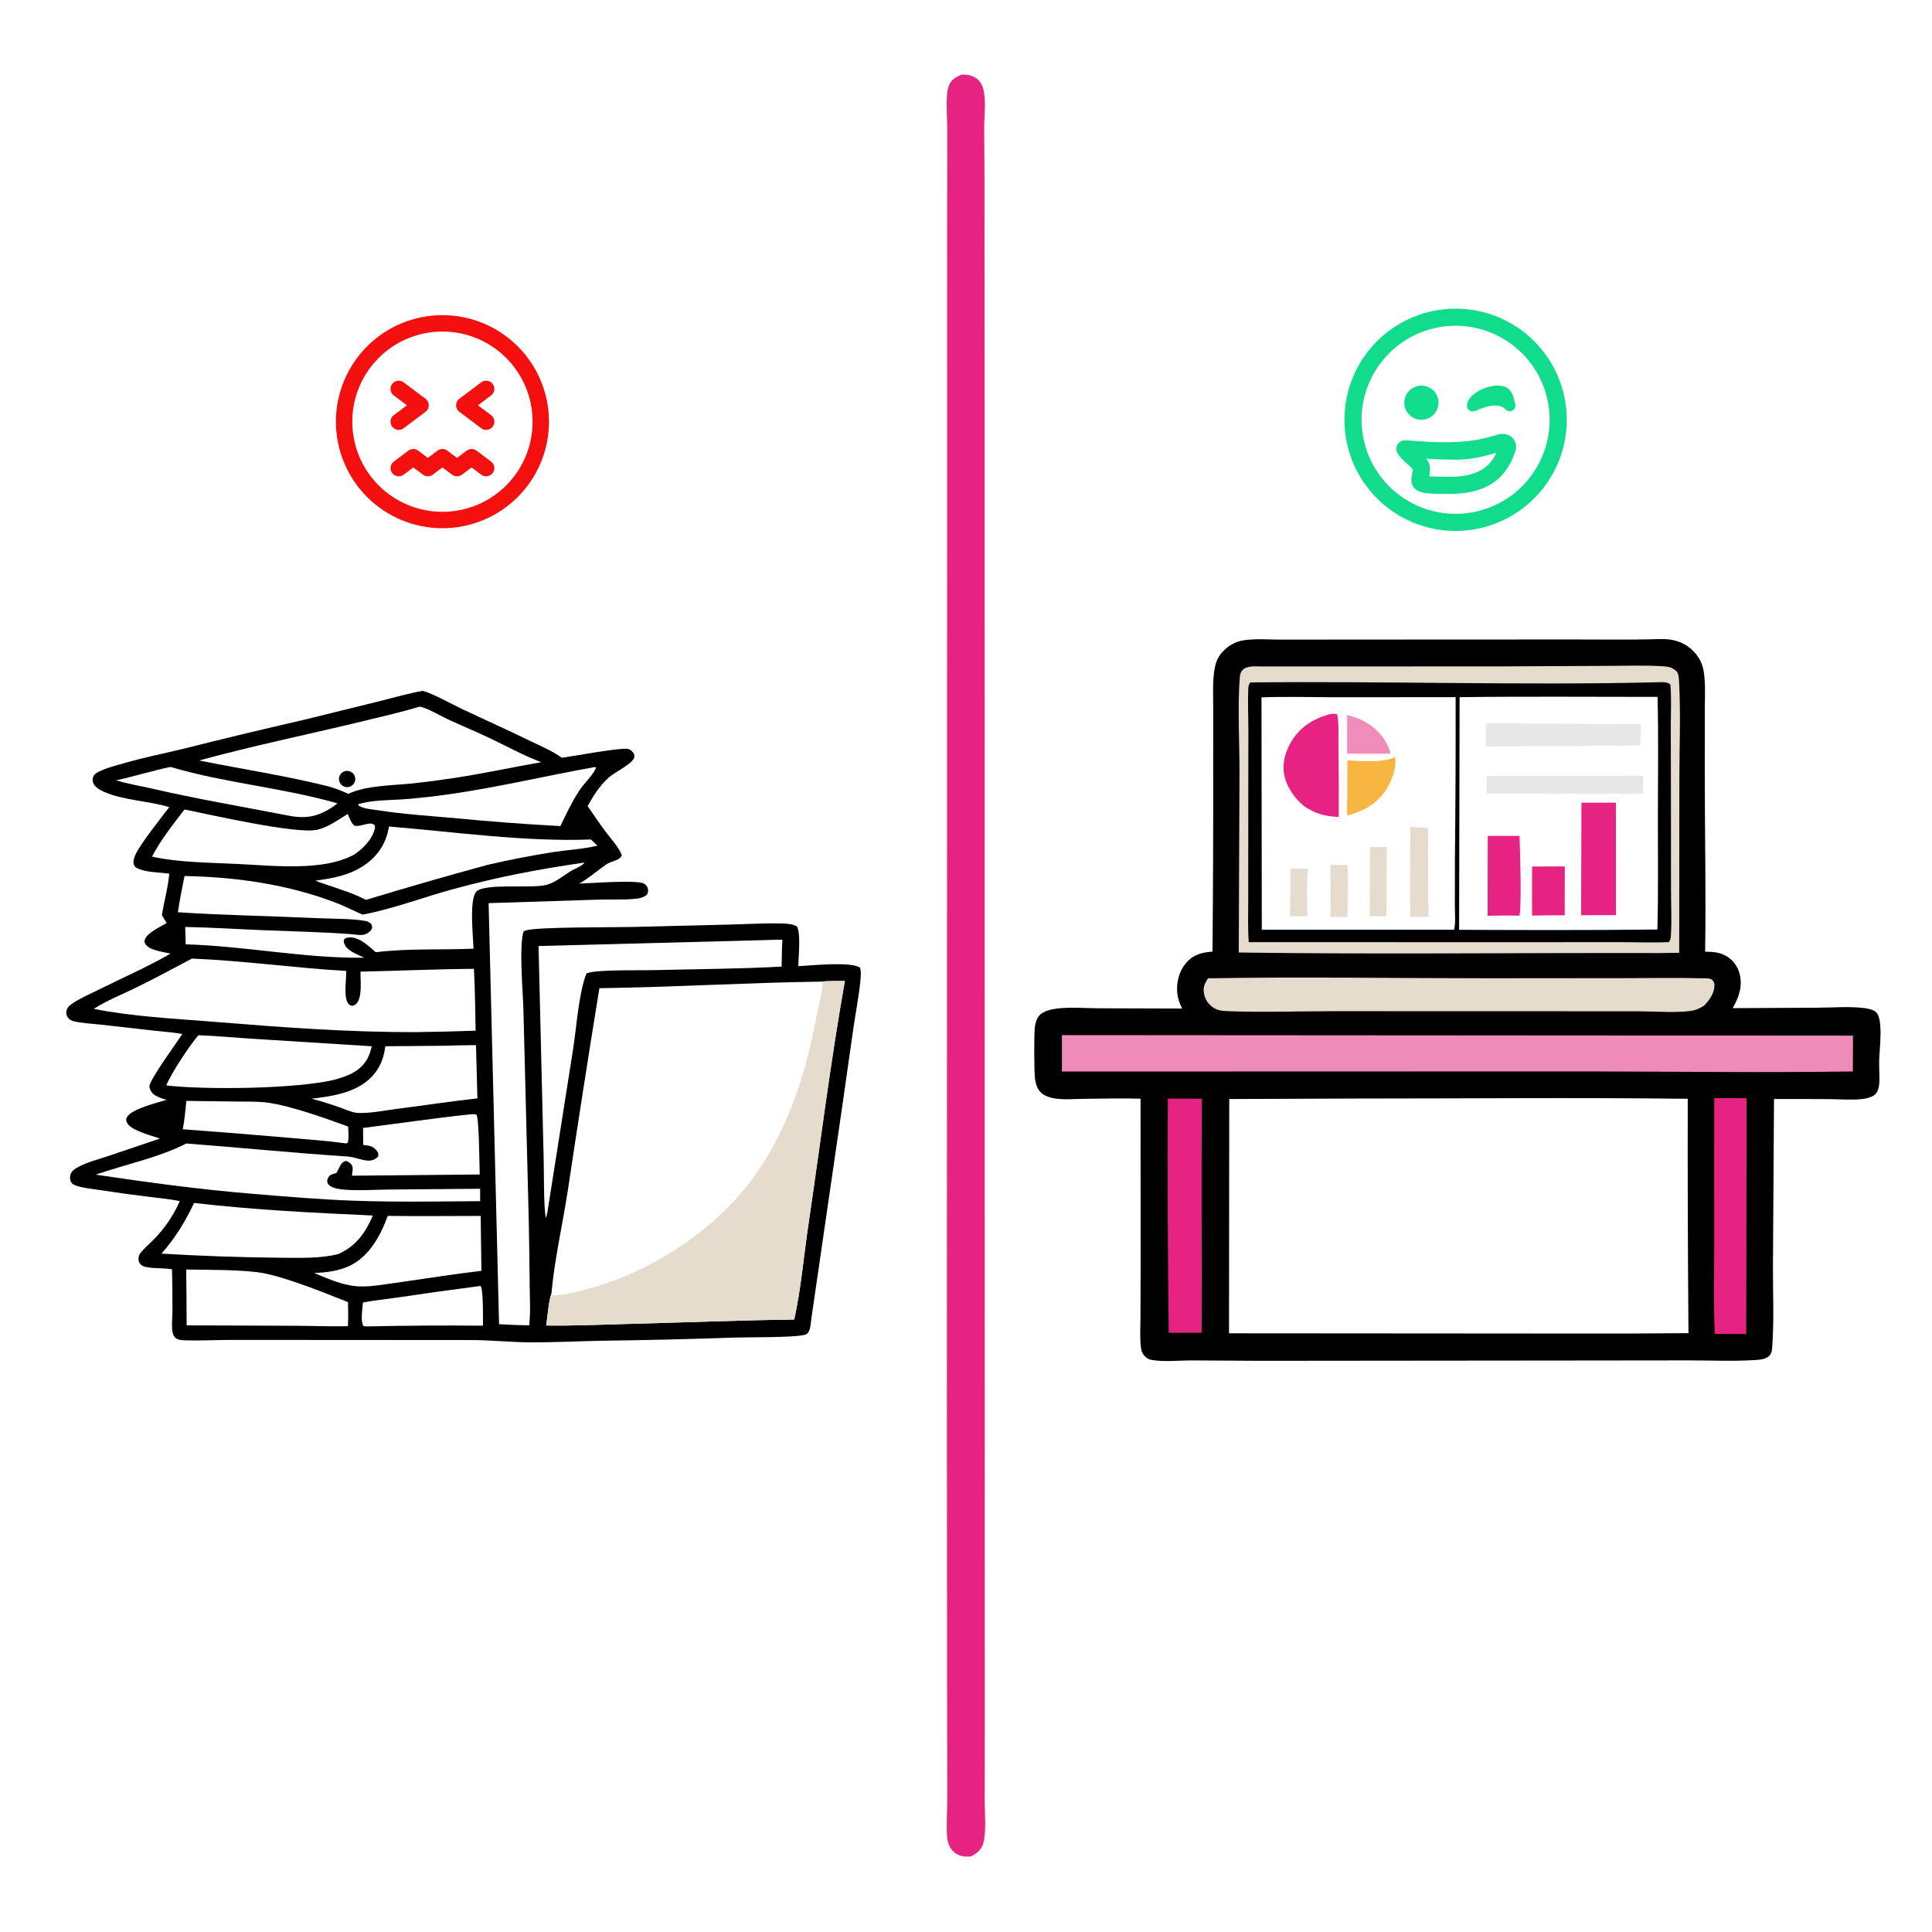
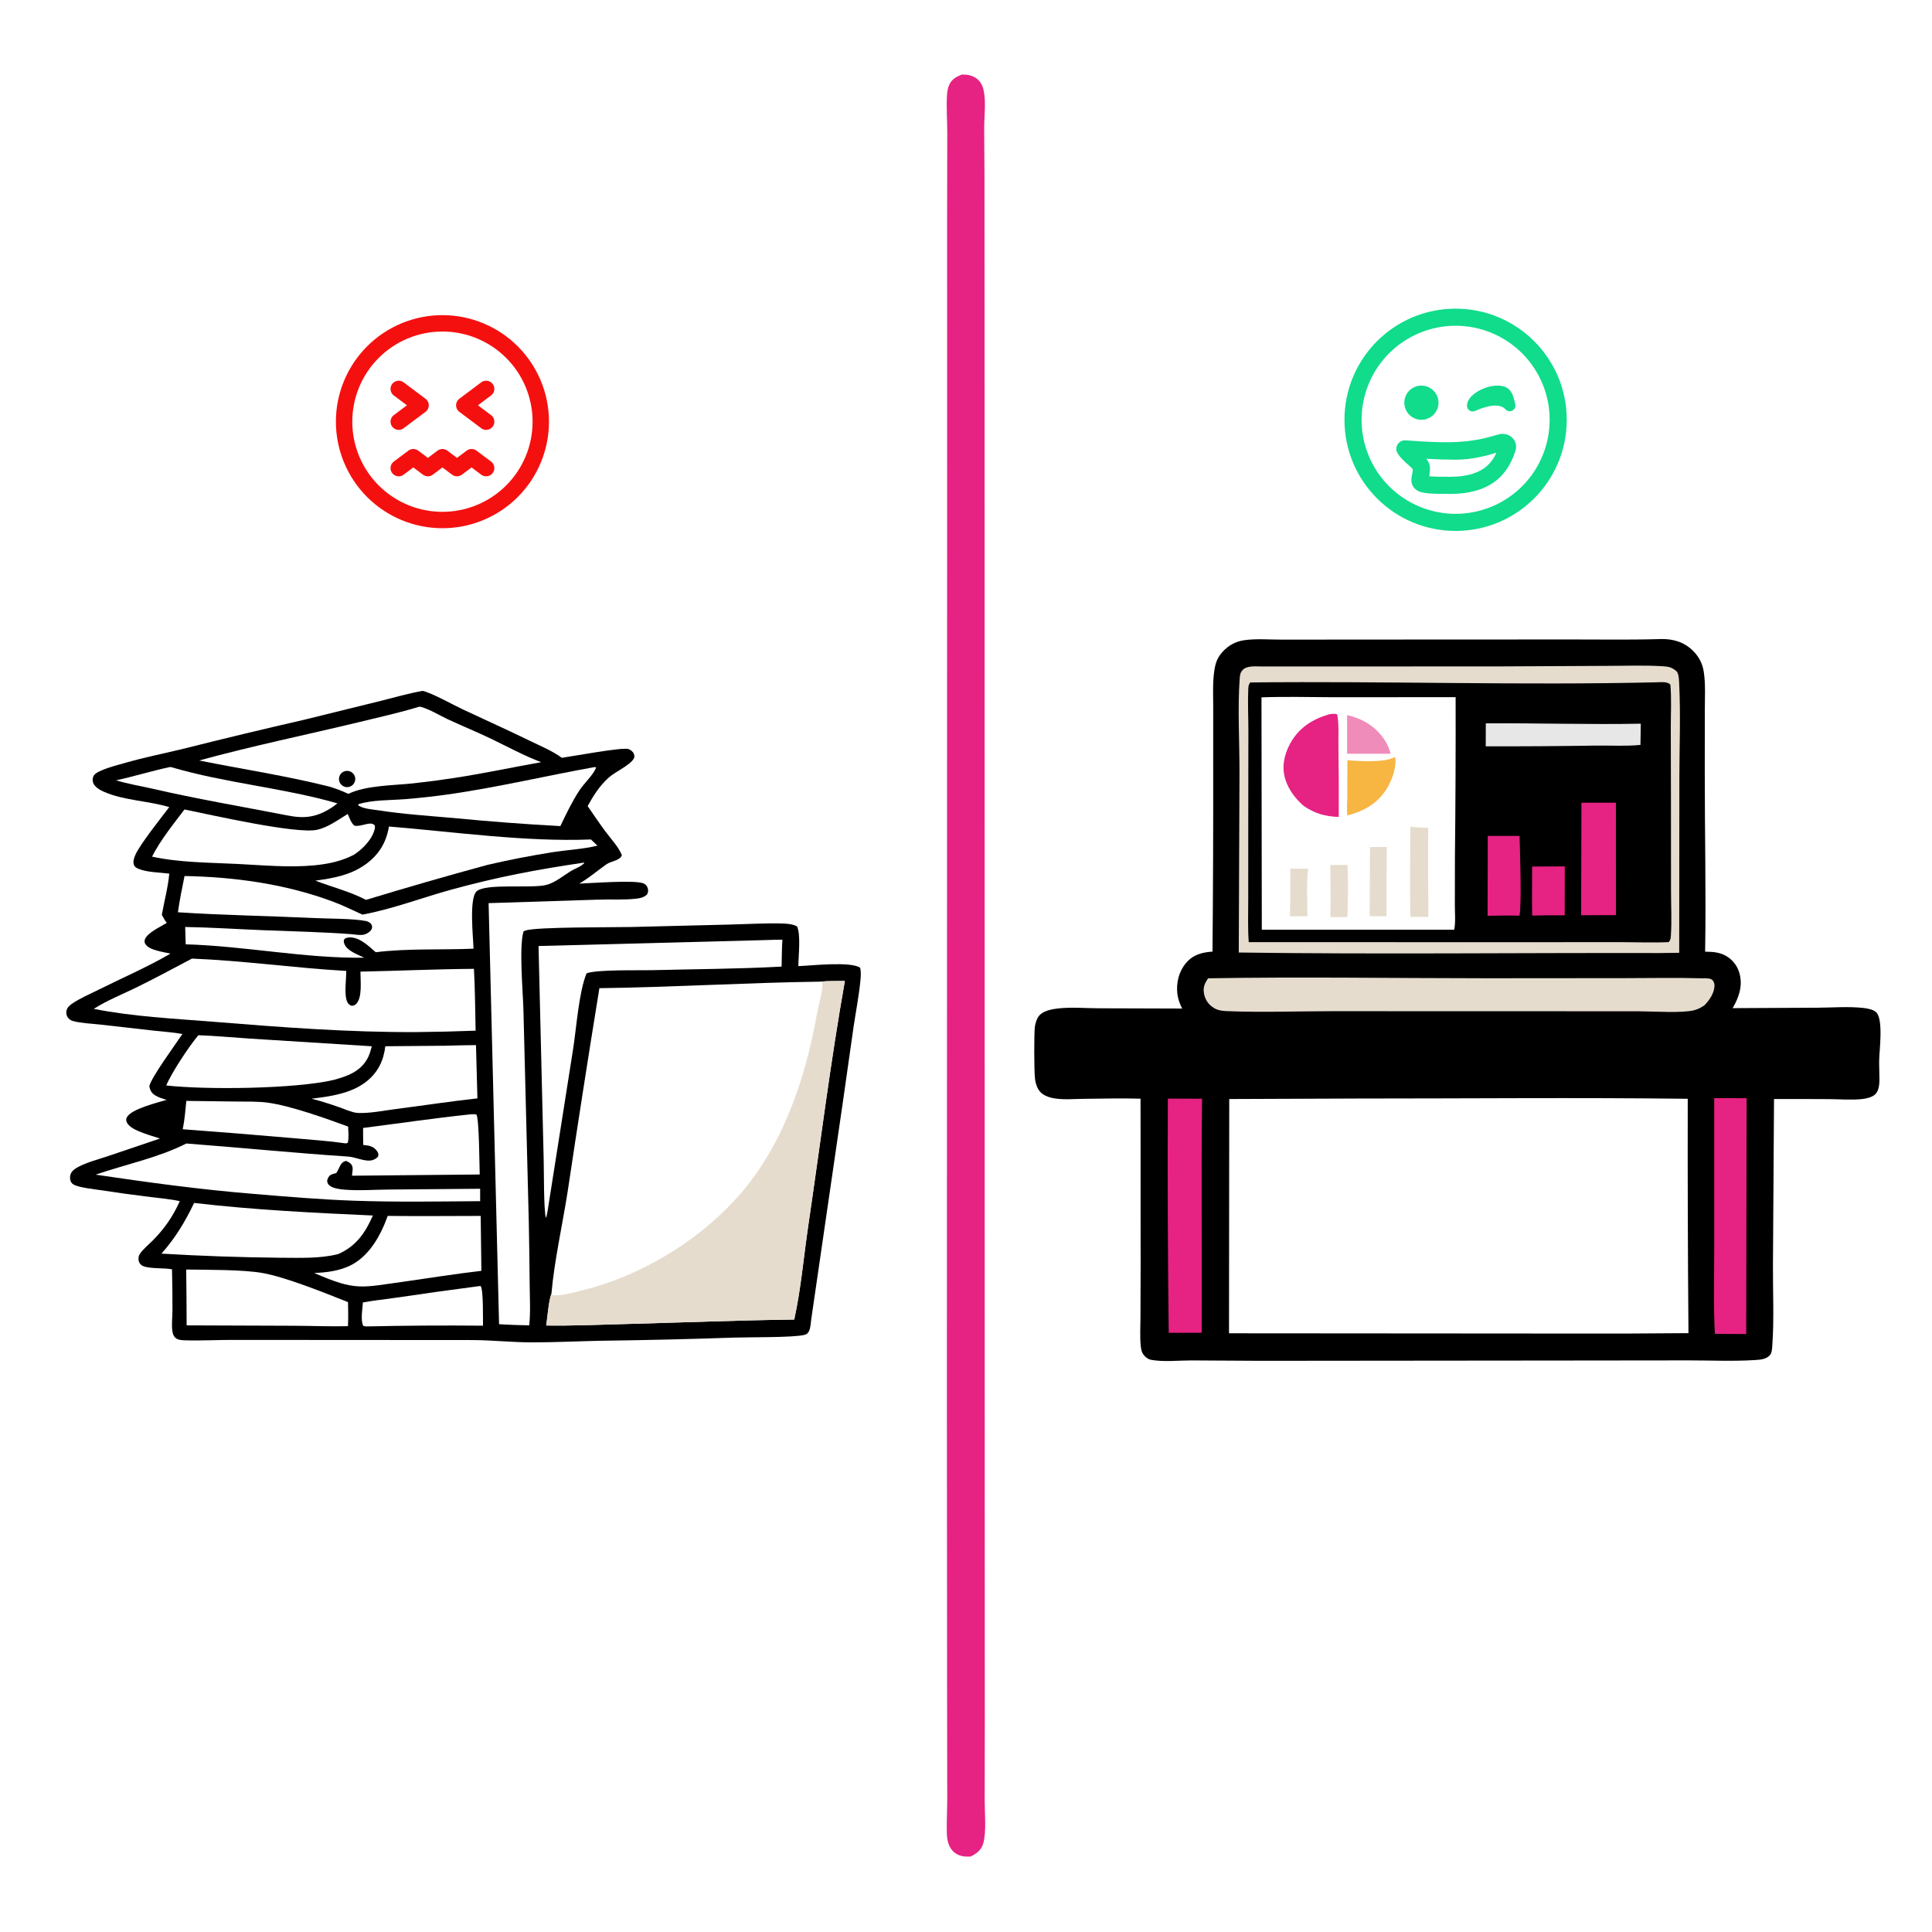
<svg xmlns="http://www.w3.org/2000/svg" width="1024" height="1024" viewBox="0 0 1024 1024" fill="none">
  <rect x="0" y="0" width="1024" height="1024" fill="#333333" stroke="none" />
  <g clip-path="url(#clip0_4288_18)">
    <path d="M0 0H1024V1024H0V0Z" fill="white" />
    <path d="M879.647 338.731C879.85 338.723 880.054 338.712 880.258 338.707C886.739 338.563 892.579 340.234 897.3 344.903C900.438 348.006 902.35 351.668 903.023 356.007C904.045 362.597 903.59 369.6 903.588 376.263L903.562 408.925C903.545 440.735 904.273 472.601 903.753 504.4C907.706 504.495 911.187 504.614 914.745 506.605C918.507 508.709 921.103 512.255 922.105 516.434C923.656 522.898 921.569 528.819 918.33 534.337L963.177 534.109C971.034 534.072 979.589 533.375 987.379 534.208C989.45 534.43 992.958 534.994 994.48 536.572C998.264 540.495 996.13 556.282 996.005 561.74C995.926 565.181 996.162 568.613 996.146 572.052C996.133 574.66 995.874 578.219 993.822 580.088C992.118 581.641 989.128 582.284 986.91 582.524C981.35 583.125 975.245 582.603 969.635 582.556C959.845 582.491 950.056 582.476 940.267 582.511L939.7 671.088C939.629 684.932 940.349 699.209 939.367 712.992C939.238 714.807 939.231 717.153 937.873 718.494C935.805 720.536 932.815 720.684 930.074 720.859C918.64 721.588 906.851 721.031 895.378 721.033L832.965 721.102L668.252 721.26L631.279 721.05C624.571 721.059 616.591 721.939 610.05 720.732C608.748 720.492 607.59 719.645 606.69 718.704C605.23 717.178 604.851 715.616 604.64 713.575C604.125 708.587 604.451 703.331 604.47 698.318L604.556 671.609L604.516 582.327C594.493 582.035 584.42 582.302 574.394 582.402C569.493 582.451 564.066 582.951 559.222 582.226C556.901 581.878 554.536 581.193 552.597 579.83C550.064 578.05 549.029 574.936 548.604 571.997C548.056 568.216 548.026 547.146 548.534 543.979C548.86 541.95 549.595 539.584 551.027 538.044C553.158 535.753 557.432 534.897 560.402 534.541C567.536 533.687 575.321 534.388 582.539 534.415L626.577 534.552C625.246 531.954 624.308 529.367 623.995 526.445C623.389 520.782 624.883 514.808 628.61 510.424C632.444 505.915 637.03 504.78 642.646 504.364C642.96 470.717 643.083 437.069 643.017 403.42L643.032 374.975C643.034 368.738 642.683 362.239 643.523 356.059C644.114 351.713 645.097 348.526 648.193 345.257C651.242 342.037 654.964 339.969 659.358 339.336C665.802 338.406 673.001 339.03 679.534 339.022L719.442 338.983L829.055 338.933C845.91 338.885 862.799 339.22 879.647 338.731Z" fill="black" />
    <path d="M668.746 353.245L793.341 353.214L851.429 352.93C861.414 352.924 871.647 352.492 881.592 353.156C884.054 353.32 885.549 353.507 887.622 355.001C887.929 355.223 888.579 355.714 888.794 356.004C889.955 357.578 889.948 361.349 890.04 363.317C890.789 379.4 890.132 395.813 890.101 411.929L890.018 505L879.736 505.136C805.364 504.961 730.93 505.881 656.568 504.857L656.954 409.246C656.971 393.713 655.927 374.872 657.058 359.731C657.197 357.866 657.332 356.456 658.702 355.04C661.002 352.663 665.73 353.252 668.746 353.245Z" fill="#E5DCCD" />
    <path d="M662.668 361.711C734.57 360.926 806.568 363.337 878.446 361.623C880.684 361.57 883.619 361.2 885.324 362.823C885.984 370.29 885.551 378.057 885.55 385.559L885.638 423.938L885.674 471.946C885.669 479.851 886.113 488.011 885.601 495.879C885.497 497.469 885.415 498.051 884.491 499.335C876.26 499.731 867.849 499.372 859.602 499.359L811.683 499.378L661.866 499.363C661.294 491.724 661.6 483.852 661.591 476.19L661.607 435.449L661.667 387.035C661.674 379.882 661.284 372.611 661.6 365.474C661.673 363.817 661.68 363.018 662.668 361.711Z" fill="black" />
-     <path d="M773.611 369.51C808.559 369.053 843.582 369.387 878.536 369.367C879.07 390.363 878.74 411.47 878.716 432.475C878.692 452.511 878.991 472.625 878.446 492.652C843.449 493.075 808.36 492.968 773.359 492.822L773.611 369.51Z" fill="white" />
    <path d="M838.195 425.453L856.478 425.435L856.502 485.037L838.02 485.096L838.195 425.453Z" fill="#E62283" />
    <path d="M787.507 383.4C814.895 383.193 842.256 384.106 869.652 383.567L869.475 394.828C861.751 395.587 853.404 395.06 845.612 395.177C826.232 395.485 806.851 395.613 787.469 395.561L787.507 383.4Z" fill="#E7E7E7" />
-     <path d="M787.906 411.364L870.955 411.295L870.845 420.619C843.213 420.943 815.554 420.519 787.915 420.512L787.906 411.364Z" fill="#E7E7E7" />
    <path d="M788.551 443.038L805.384 443.051C805.648 450.027 806.583 479.966 805.347 485.326C799.716 485.174 794.084 485.294 788.453 485.371L788.551 443.038Z" fill="#E62283" />
    <path d="M819.833 459.25L829.38 459.212L829.336 485.127L822.327 485.122C818.913 485.128 815.494 485.224 812.08 485.282C811.913 476.623 812.059 467.936 812.062 459.274L819.833 459.25Z" fill="#E62283" />
    <path d="M668.609 369.609C681.345 369.13 694.239 369.524 706.989 369.553L771.51 369.504C771.576 397.897 771.454 426.29 771.143 454.682L771.102 479.861C771.093 483.95 771.58 488.82 770.743 492.786L668.781 492.764L668.609 369.609Z" fill="white" />
    <path d="M704.488 378.578C705.94 378.401 707.355 378.051 708.745 378.644C709.753 383.914 709.308 390.086 709.388 395.503C709.576 408.004 709.635 420.506 709.566 433.008C702.457 432.748 696.951 431.253 691.031 427.176C686.729 423.493 683.104 418.76 681.333 413.334C679.205 406.816 680.544 400.139 683.743 394.234C688.31 385.805 695.497 381.219 704.488 378.578Z" fill="#E62283" />
    <path d="M739.435 401.215C740.368 406.129 737.891 413.116 735.46 417.285C730.563 425.685 723.32 429.737 714.162 432.221C713.718 429.148 714.08 425.595 714.098 422.474L714.14 402.994C720.789 403.39 733.676 404.394 739.435 401.215Z" fill="#F7B542" />
    <path d="M747.488 438.153C750.614 438.557 753.861 438.599 757.011 438.786C756.741 454.505 757.038 470.272 757.084 485.996L747.507 485.958C747.205 470.041 747.44 454.075 747.488 438.153Z" fill="#E5DCCD" />
    <path d="M726.12 448.974L735.059 448.896C734.863 461.142 734.913 473.4 734.872 485.648L725.973 485.595L726.12 448.974Z" fill="#E5DCCD" />
    <path d="M705.078 458.464L714.188 458.461C714.73 467.625 714.349 476.919 714.177 486.095L705.097 486.074C705.397 476.894 705.143 467.651 705.078 458.464Z" fill="#E5DCCD" />
    <path d="M683.917 460.382L693.342 460.473C692.334 468.581 692.965 477.412 692.983 485.582L683.621 485.676C684.05 477.299 683.803 468.779 683.917 460.382Z" fill="#E5DCCD" />
    <path d="M718.845 582.247C777.388 582.253 836.008 581.669 894.541 582.38C894.451 623.787 894.58 665.192 894.926 706.595C873.2 706.814 851.474 706.884 829.747 706.805L651.398 706.675L651.526 582.509L718.845 582.247Z" fill="white" />
-     <path d="M562.844 548.631L982.122 548.908L982.058 567.893C934.381 568.6 886.543 567.941 838.854 567.857L562.828 567.936L562.844 548.631Z" fill="#EF8BB8" />
    <path d="M640.323 518.52C689.565 517.665 738.972 518.483 788.227 518.496L860.754 518.437C874.743 518.417 888.803 518.139 902.784 518.528C904.168 518.566 906.623 518.385 907.612 519.454C908.453 520.363 908.736 521.247 908.711 522.482C908.633 526.342 905.961 530.253 903.338 532.867C901.781 533.968 899.801 534.96 897.95 535.442C891.65 537.083 876.042 536.025 868.997 536.013L814.716 535.979L706.123 535.955C687.622 535.969 668.828 536.66 650.36 535.923C647.774 535.82 645.612 535.579 643.366 534.224C640.648 532.584 638.854 530.012 638.203 526.911C637.477 523.457 638.411 521.35 640.323 518.52Z" fill="#E5DCCD" />
    <path d="M618.988 582.276L637.102 582.349C636.613 623.678 637.13 665.041 636.909 706.377L619.451 706.433C618.941 665.048 618.786 623.663 618.988 582.276Z" fill="#E62283" />
    <path d="M908.561 582.045C914.288 581.998 920.02 582.06 925.747 582.078L925.53 707.072L908.931 706.978C908.078 691.85 908.585 676.434 908.566 661.271L908.561 582.045Z" fill="#E62283" />
    <path d="M224.046 366.173C229.254 367.442 239.776 373.398 245.173 375.935C257.123 381.55 269.156 386.961 281.033 392.736C286.613 395.449 292.768 397.986 297.792 401.651C303.175 400.933 329.824 395.906 333.114 397.013C334.327 397.422 335.563 398.462 336.012 399.68C336.257 400.346 336.346 401.258 336.009 401.905C334.094 405.574 325.962 409.08 322.442 412.304C317.766 416.585 314.471 421.72 311.468 427.252C314.543 431.705 317.578 436.217 320.79 440.573C323.787 444.638 327.691 448.571 329.607 453.27C328.554 456.205 323.888 456.386 321.519 458.039C316.556 461.501 312.326 465.288 307.007 468.327C313.25 468.142 336.952 466.263 341.186 468.269C342.367 468.829 342.953 469.609 343.335 470.851C343.692 472.013 343.488 473.085 342.934 474.133C341.222 475.625 339.583 476.038 337.344 476.301C330.638 477.09 323.369 476.573 316.58 476.839L258.969 478.684L264.515 701.866C269.843 702.184 275.174 702.385 280.51 702.469C281.235 695.458 280.818 688.261 280.743 681.222C280.647 670.159 280.494 659.096 280.285 648.035L277.432 535.425C277.2 525.789 275.012 501.983 277.455 493.735C277.944 493.434 277.972 493.387 278.606 493.17C284.287 491.224 325.392 491.553 334.939 491.32L387.298 490.022C396.151 489.808 405.134 489.261 413.983 489.455C416.787 489.516 419.956 489.667 422.459 491.022C424.525 495.411 423.178 506.697 423.138 512.07C429.888 511.807 451.099 509.423 455.904 512.945C456.447 515.254 456.237 517.822 455.997 520.168C455.167 528.305 453.568 536.464 452.365 544.56L446.862 583.236L429.996 699.113C429.738 700.985 429.63 703.857 428.782 705.51C428.153 706.736 427.561 707.23 426.246 707.546C420.307 708.974 397.144 708.702 389.306 708.946C365.575 709.772 341.837 710.334 318.092 710.632C306.045 710.892 293.97 711.487 281.923 711.481C271.439 711.477 260.993 710.306 250.498 710.261L125.488 710.181C116.301 710.089 106.985 710.683 97.836 710.387C96.249 710.335 94.474 710.221 93.156 709.215C92.042 708.365 91.576 706.948 91.378 705.617C90.86 702.132 91.388 698.202 91.403 694.654C91.432 687.349 91.351 680.046 91.16 672.743C86.766 672.028 82.282 672.421 77.931 671.633C76.206 671.321 74.795 670.856 73.882 669.265C73.192 668.064 73.285 665.912 73.993 664.798C75.681 662.144 78.86 659.617 81.086 657.364C87.221 651.158 91.727 644.613 95.289 636.648C90.294 635.523 84.941 635.115 79.854 634.463C70.869 633.367 61.903 632.132 52.956 630.758C48.832 630.119 44.173 629.737 40.224 628.382C38.905 627.929 37.932 627.306 37.421 625.937C36.954 624.686 37.024 623.137 37.588 621.927C38.349 620.291 40.149 619.194 41.693 618.386C46.422 615.91 52.392 614.41 57.462 612.691L84.785 603.444C81.098 602.245 77.268 601.144 73.694 599.647C71.448 598.706 67.605 596.857 66.981 594.194C66.79 593.382 66.926 592.797 67.306 592.091C69.621 587.793 83.611 584.339 88.324 582.942C86.332 582.381 84.153 581.71 82.379 580.636C80.374 579.423 79.603 578.012 79.133 575.78C80.065 571.073 93.291 553.212 96.661 548.053C91.778 547.131 86.663 546.842 81.717 546.285L53.069 543.036C48.462 542.518 43.086 542.371 38.622 541.154C37.554 540.863 36.546 540.157 35.913 539.247C35.165 538.169 34.954 536.83 35.273 535.564C35.707 533.841 37.023 532.763 38.421 531.82C42.587 529.009 47.558 526.915 52.057 524.666C64.822 518.283 78.048 512.624 90.376 505.426C86.899 504.647 79.54 503.679 77.364 500.8C76.657 499.866 76.376 499.094 76.79 497.945C78.104 494.301 85.127 491.219 88.407 489.146C87.359 487.813 86.59 486.399 85.783 484.91C87.033 477.609 89.056 470.437 89.719 463.049C84.779 462.372 78.27 462.42 73.663 460.593C72.405 460.094 71.307 459.54 70.898 458.139C70.394 456.411 71.215 454.176 71.958 452.638C74.766 446.825 85.334 433.53 89.712 427.79C78.629 424.419 65.721 424.313 55.154 419.691C52.959 418.732 49.963 417.078 49.273 414.569C48.944 413.375 49.083 412.019 49.767 410.973C51.643 408.101 62.558 405.442 66.013 404.438C76.033 401.525 86.37 399.488 96.512 397.033C117.981 391.627 139.506 386.454 161.086 381.514L201.67 371.51C209.067 369.668 216.543 367.485 224.046 366.173Z" fill="black" />
    <path d="M434.628 520.291C438.995 519.882 443.409 519.965 447.792 519.94C440.145 563.092 434.737 606.672 428.34 650.025C425.935 666.325 424.506 683.338 420.955 699.387C391.326 699.764 361.667 700.965 332.043 701.74C317.868 702.111 303.693 702.757 289.508 702.544C290.172 698.245 290.79 689.338 292.274 685.662C293.729 668.655 298.163 648.856 300.86 631.625C306.238 595.632 311.848 559.676 317.688 523.756C356.677 523.249 395.636 520.829 434.628 520.291Z" fill="white" />
-     <path d="M434.628 520.291C438.995 519.882 443.409 519.965 447.792 519.94C440.145 563.092 434.737 606.672 428.34 650.025C425.935 666.325 424.506 683.338 420.955 699.387C391.326 699.764 361.667 700.965 332.043 701.74C317.868 702.111 303.693 702.757 289.508 702.544C290.172 698.245 290.79 689.338 292.274 685.662L292.702 686.351C293.4 686.504 293.424 686.538 294.263 686.548C298.758 686.601 304.633 684.891 309.005 683.808C338.653 676.466 367.698 659.224 388.639 636.973C413.993 610.033 426.521 573.486 432.952 537.669C433.787 533.019 436.087 525.328 435.946 520.944L434.628 520.291Z" fill="#E5DCCD" />
+     <path d="M434.628 520.291C438.995 519.882 443.409 519.965 447.792 519.94C440.145 563.092 434.737 606.672 428.34 650.025C425.935 666.325 424.506 683.338 420.955 699.387C391.326 699.764 361.667 700.965 332.043 701.74C317.868 702.111 303.693 702.757 289.508 702.544C290.172 698.245 290.79 689.338 292.274 685.662L292.702 686.351C293.4 686.504 293.424 686.538 294.263 686.548C298.758 686.601 304.633 684.891 309.005 683.808C338.653 676.466 367.698 659.224 388.639 636.973C413.993 610.033 426.521 573.486 432.952 537.669C433.787 533.019 436.087 525.328 435.946 520.944L434.628 520.291" fill="#E5DCCD" />
    <path d="M101.757 508.066C129.041 509.169 156.228 513.061 183.515 514.61C183.588 518.938 182.23 527.241 184.089 531.109C184.664 532.306 185.295 532.651 186.469 533.139C187.448 532.911 187.816 532.943 188.599 532.25C192.237 529.027 190.983 519.49 191.061 514.98C211.099 514.576 231.161 513.651 251.195 513.502C251.801 524.399 251.838 535.363 252.091 546.276C241.645 546.681 231.196 546.931 220.744 547.028C184.741 547.203 148.963 544.452 113.102 541.556C92.029 539.855 70.438 538.842 49.688 534.715C56.782 530.211 64.837 527.028 72.374 523.334C82.288 518.475 91.992 513.216 101.757 508.066Z" fill="white" />
    <path d="M248.627 590.702C250.04 590.525 251.067 590.473 252.493 590.711C254.005 592.845 254.067 617.578 254.261 622.505L186.569 623.148C186.605 622.766 186.635 622.383 186.676 622.001C186.804 620.807 187.106 619.494 186.77 618.311C186.299 616.657 184.9 615.959 183.475 615.316C180.217 615.843 179.999 619.362 178.201 621.752C177.301 622.012 176.219 622.247 175.391 622.679C174.16 623.322 173.855 624.397 173.398 625.605C173.552 626.91 173.52 627.313 174.556 628.243C176.397 629.895 180.212 630.346 182.581 630.541C190.305 631.18 198.479 630.54 206.262 630.478L254.479 630.067L254.499 636.641C232.252 636.816 209.774 637.185 187.551 636.398C169.915 635.773 152.063 634.268 134.472 632.794C106.313 630.512 78.625 626.734 50.695 622.587C66.431 617.181 83.947 613.618 98.778 606.078C127.36 608.244 155.876 611.11 184.478 613.001C188.09 613.24 192.322 615.278 195.788 615.146C196.004 615.137 196.22 615.118 196.434 615.089C196.648 615.06 196.861 615.02 197.072 614.969C197.282 614.918 197.49 614.858 197.695 614.787C197.899 614.716 198.1 614.635 198.297 614.544C198.493 614.453 198.684 614.353 198.872 614.244C199.058 614.134 199.239 614.015 199.414 613.888C199.589 613.761 199.757 613.625 199.919 613.481C200.081 613.337 200.235 613.185 200.382 613.026C200.635 611.796 200.656 611.229 199.884 610.168C197.888 607.428 195.673 607.183 192.524 606.84C192.441 603.843 192.46 600.838 192.441 597.84C211.163 595.46 229.859 592.682 248.627 590.702Z" fill="white" />
    <path d="M309.431 457.211L309.731 457.372C308.128 459.28 304.599 460.42 302.444 461.758C298.385 464.277 294.401 467.679 289.739 468.98C282.116 471.108 257.109 467.956 252.529 472.514C248.544 476.48 250.83 496.84 250.975 502.821C233.722 503.552 216.32 502.583 199.152 504.7C195.552 501.59 191.373 497.394 186.391 496.88C184.897 496.726 183.548 496.872 182.385 497.878C182.094 499.025 182.154 499.353 182.612 500.467C184.077 504.032 189.821 506.058 193.109 507.616C161.623 508.02 129.887 501.421 98.426 500.509L98.152 491.313C112.045 491.564 125.956 492.475 139.844 493.038C155.267 493.664 170.724 493.959 186.12 495.118C188.077 495.304 190.362 495.711 192.309 495.486C193.882 495.304 196.233 493.97 196.941 492.522C197.514 491.352 197.174 490.781 196.733 489.695C195.868 488.935 195.108 488.383 193.949 488.16C186.936 486.807 174.282 486.956 166.703 486.596C142.578 485.452 118.395 485.102 94.297 483.52C95.203 477.066 96.514 470.699 97.8 464.313C124.64 464.806 151.844 468.571 177.061 478.113C182.195 480.056 187.117 482.505 192.115 484.767C207.988 481.84 223.682 475.789 239.267 471.512C263.828 464.773 284.148 460.953 309.431 457.211Z" fill="white" />
    <path d="M222.345 374.544C226.096 375.027 233.54 379.462 237.303 381.209C244.921 384.745 252.702 387.93 260.275 391.562C269.058 395.774 277.711 400.542 286.833 403.978C271.385 406.717 256.049 410.01 240.531 412.373C233.377 413.473 226.203 414.413 219.007 415.193C208.581 416.314 194.004 416.224 184.634 420.753C181.333 419.243 178.106 417.982 174.633 416.928C151.98 411.241 128.487 407.681 105.562 403.079C133.368 395.42 161.884 389.583 189.942 382.825C200.775 380.216 211.671 377.755 222.345 374.544Z" fill="white" />
    <path d="M181.912 409.109C181.974 409.075 182.037 409.043 182.1 409.012C182.163 408.981 182.227 408.952 182.292 408.925C182.357 408.898 182.422 408.872 182.488 408.847C182.554 408.823 182.62 408.8 182.687 408.779C182.754 408.758 182.822 408.738 182.89 408.721C182.958 408.703 183.026 408.687 183.095 408.673C183.164 408.658 183.234 408.645 183.303 408.634C183.372 408.623 183.442 408.614 183.512 408.606C183.582 408.599 183.652 408.593 183.722 408.589C183.793 408.585 183.863 408.582 183.933 408.581C184.004 408.58 184.074 408.581 184.144 408.584C184.215 408.587 184.285 408.591 184.355 408.598C184.425 408.604 184.495 408.612 184.564 408.621C184.634 408.631 184.704 408.642 184.773 408.655C184.842 408.668 184.91 408.683 184.979 408.699C185.047 408.716 185.115 408.734 185.183 408.753C185.25 408.773 185.317 408.794 185.384 408.817C185.451 408.84 185.516 408.865 185.581 408.891C185.646 408.917 185.711 408.945 185.775 408.974C185.839 409.003 185.902 409.034 185.965 409.067C186.027 409.1 186.088 409.134 186.149 409.169C186.21 409.204 186.27 409.241 186.329 409.28C186.388 409.319 186.446 409.358 186.503 409.399C186.56 409.44 186.616 409.483 186.671 409.527C186.726 409.571 186.779 409.616 186.832 409.663C186.885 409.71 186.936 409.758 186.986 409.807C187.037 409.856 187.086 409.907 187.134 409.958C187.182 410.009 187.228 410.062 187.273 410.116C187.318 410.17 187.362 410.225 187.405 410.281C187.448 410.337 187.489 410.394 187.529 410.452C187.568 410.51 187.607 410.569 187.644 410.629C187.681 410.689 187.716 410.75 187.75 410.811C187.784 410.872 187.816 410.935 187.847 410.998C187.878 411.061 187.907 411.125 187.935 411.19C187.963 411.255 187.989 411.32 188.013 411.386C188.038 411.452 188.061 411.518 188.082 411.585C188.103 411.652 188.123 411.72 188.141 411.788C188.159 411.856 188.175 411.924 188.19 411.993C188.205 412.062 188.218 412.132 188.229 412.201C188.24 412.27 188.249 412.34 188.257 412.41C188.265 412.48 188.271 412.55 188.275 412.62C188.28 412.69 188.282 412.76 188.283 412.831C188.284 412.901 188.284 412.971 188.281 413.042C188.278 413.112 188.274 413.182 188.268 413.252C188.262 413.322 188.254 413.392 188.245 413.462C188.236 413.532 188.225 413.601 188.212 413.67C188.199 413.739 188.185 413.808 188.168 413.877C188.152 413.946 188.134 414.014 188.115 414.081C188.096 414.148 188.074 414.215 188.051 414.282C188.028 414.349 188.004 414.415 187.978 414.48C187.952 414.545 187.924 414.61 187.895 414.674C187.866 414.738 187.835 414.801 187.803 414.864C187.771 414.927 187.737 414.988 187.702 415.049C187.667 415.11 187.63 415.17 187.591 415.229C187.553 415.288 187.513 415.346 187.472 415.403C187.431 415.46 187.389 415.516 187.345 415.571C187.301 415.626 187.256 415.68 187.209 415.733C187.163 415.786 187.115 415.837 187.066 415.888C187.017 415.938 186.967 415.987 186.915 416.035C186.864 416.083 186.811 416.13 186.758 416.176C186.704 416.221 186.649 416.265 186.593 416.308C186.537 416.351 186.48 416.392 186.423 416.432C186.365 416.472 186.306 416.51 186.246 416.547C186.186 416.584 186.125 416.62 186.064 416.654C186.002 416.688 185.939 416.721 185.876 416.752C185.813 416.783 185.749 416.813 185.684 416.841C185.619 416.869 185.554 416.895 185.488 416.92C185.421 416.945 185.355 416.968 185.288 416.989C185.221 417.01 185.153 417.03 185.084 417.049C185.016 417.067 184.948 417.083 184.879 417.098C184.81 417.113 184.74 417.126 184.67 417.137C184.601 417.148 184.531 417.158 184.461 417.166C184.39 417.174 184.32 417.18 184.25 417.185C184.179 417.189 184.109 417.192 184.038 417.193C183.967 417.194 183.897 417.193 183.827 417.191C183.756 417.188 183.686 417.184 183.615 417.178C183.545 417.172 183.475 417.164 183.405 417.155C183.335 417.146 183.265 417.135 183.196 417.122C183.126 417.109 183.057 417.094 182.988 417.078C182.919 417.062 182.851 417.044 182.784 417.024C182.716 417.005 182.649 416.984 182.582 416.961C182.515 416.938 182.448 416.913 182.383 416.887C182.318 416.861 182.253 416.833 182.188 416.804C182.124 416.775 182.061 416.744 181.998 416.711C181.935 416.678 181.873 416.644 181.812 416.609C181.751 416.574 181.691 416.537 181.632 416.498C181.573 416.46 181.514 416.42 181.457 416.379C181.4 416.338 181.344 416.295 181.289 416.251C181.234 416.206 181.18 416.161 181.127 416.114C181.074 416.067 181.022 416.019 180.972 415.97C180.921 415.921 180.872 415.87 180.824 415.819C180.776 415.767 180.729 415.714 180.683 415.66C180.638 415.606 180.594 415.551 180.551 415.495C180.508 415.439 180.467 415.382 180.427 415.323C180.387 415.265 180.349 415.206 180.312 415.146C180.275 415.086 180.239 415.025 180.205 414.963C180.171 414.901 180.139 414.838 180.108 414.775C180.077 414.712 180.047 414.648 180.019 414.583C179.992 414.518 179.966 414.452 179.941 414.386C179.916 414.32 179.893 414.253 179.872 414.186C179.851 414.119 179.831 414.051 179.813 413.982C179.795 413.914 179.779 413.845 179.764 413.776C179.75 413.707 179.737 413.638 179.726 413.568C179.715 413.499 179.705 413.429 179.698 413.358C179.69 413.288 179.684 413.218 179.68 413.148C179.675 413.077 179.673 413.007 179.672 412.936C179.671 412.865 179.672 412.795 179.675 412.724C179.678 412.653 179.682 412.583 179.688 412.513C179.694 412.442 179.702 412.372 179.712 412.303C179.721 412.233 179.732 412.163 179.745 412.094C179.758 412.025 179.773 411.956 179.79 411.887C179.806 411.818 179.824 411.75 179.844 411.682C179.863 411.614 179.885 411.547 179.908 411.48C179.931 411.413 179.956 411.347 179.982 411.282C180.009 411.217 180.037 411.152 180.066 411.087C180.095 411.023 180.126 410.96 180.159 410.897C180.192 410.834 180.226 410.773 180.262 410.712C180.297 410.651 180.334 410.591 180.373 410.532C180.412 410.473 180.452 410.415 180.493 410.358C180.534 410.301 180.577 410.244 180.622 410.189C180.666 410.134 180.711 410.081 180.758 410.028C180.805 409.975 180.854 409.924 180.903 409.873C180.952 409.822 181.003 409.773 181.055 409.725C181.106 409.678 181.159 409.631 181.214 409.586C181.268 409.541 181.323 409.497 181.379 409.454C181.436 409.411 181.493 409.37 181.551 409.33C181.61 409.29 181.669 409.252 181.729 409.215C181.789 409.178 181.85 409.143 181.912 409.109Z" fill="black" />
    <path d="M405.231 498.279C408.372 498.108 411.539 498.114 414.684 498.051C414.37 502.782 414.393 507.574 414.275 512.317C391.433 513.578 368.376 513.623 345.498 514.214C338.819 514.386 316.058 513.783 310.865 515.925C306.769 526.023 305.557 544.542 303.767 555.983L290.163 642.326C289.993 643.493 289.701 644.494 289.336 645.609C288.128 641.092 288.33 620.184 288.159 614.468L285.438 501.408L405.231 498.279Z" fill="white" />
    <path d="M102.881 637.581C134.27 641.253 166.072 642.829 197.638 644.246C193.618 653.456 188.628 660.645 179.165 664.709C169.435 667.183 158.507 666.644 148.528 666.628C127.522 666.426 106.535 665.698 85.566 664.443C92.84 656.334 98.227 647.367 102.881 637.581Z" fill="white" />
    <path d="M97.785 429.037C111.696 431.857 157.205 442.235 168.115 439.793C173.862 438.507 179.344 434.465 184.312 431.407C185.29 433.584 185.977 435.992 187.792 437.608C189.967 438.078 192.614 437.077 194.784 436.674C196.351 436.383 197.244 436.391 198.552 437.305C198.717 437.956 198.82 438.515 198.663 439.185C197.333 444.883 192.318 449.949 187.627 453.009C181.056 456.475 173.884 457.945 166.538 458.649C153.23 459.924 139.138 458.57 125.781 457.906C111.016 457.172 95.011 457.191 80.574 454.032C85.035 445.298 91.849 436.845 97.785 429.037Z" fill="white" />
    <path d="M206.157 438.078C241.134 440.93 278.189 446.292 313.211 444.937L316.65 448.216C309.133 450.067 300.967 450.443 293.287 451.613C281.62 453.452 270.033 455.702 258.526 458.363C236.92 464.246 215.405 470.441 193.981 476.95C185.269 472.434 176.149 470.25 167.133 466.756C176.474 465.507 185.496 463.914 193.372 458.399C200.617 453.325 204.68 446.837 206.157 438.078Z" fill="white" />
    <path d="M105.143 548.693C114.188 549.001 123.25 549.881 132.285 550.469L197.061 554.545C196.436 556.839 195.887 559.043 194.708 561.14C190.79 568.111 184.024 570.417 176.801 572.397C156.506 577.148 109.29 577.705 88.121 575.315C90.735 568.858 100.473 554.128 105.143 548.693Z" fill="white" />
    <path d="M98.688 672.879C109.811 673.048 128.536 672.88 138.989 674.695C151.353 676.842 172.3 685.326 184.456 690.155C184.558 694.416 184.627 698.641 184.433 702.903C174.877 703.116 165.26 702.72 155.699 702.68L98.923 702.472C98.9 692.607 98.821 682.743 98.688 672.879Z" fill="white" />
    <path d="M205.502 644.455C221.921 644.652 238.357 644.486 254.777 644.465L255.144 673.574C241.699 675.13 228.276 677.263 214.878 679.19C191.419 682.357 188.998 684.532 166.527 674.699C172.918 674.485 179.654 673.635 185.478 670.834C195.734 665.902 201.817 654.712 205.502 644.455Z" fill="white" />
    <path d="M235.78 554.263C241.28 554.089 246.781 553.978 252.284 553.93L253.037 582.162C238.643 583.743 224.256 585.955 209.887 587.797C203.379 588.631 196.248 590.142 189.716 589.889C187.947 589.821 186.136 589.154 184.463 588.606C178.146 586.121 171.701 584.028 165.129 582.329C174.991 581.158 186.177 579.592 194.215 573.223C200.323 568.384 203.328 562.163 204.228 554.538L235.78 554.263Z" fill="white" />
    <path d="M314.634 406.661C315.337 406.499 314.885 406.548 315.992 406.768C314.348 410.917 309.601 415.077 307.053 418.997C303.152 424.998 300.095 431.412 296.999 437.848C278.136 436.833 259.304 435.409 240.504 433.575C227.213 432.407 213.805 431.545 200.615 429.494C197.562 429.018 192.131 428.721 189.77 426.702L190.027 426.234C197.434 423.893 206.673 424.197 214.464 423.589C222.618 422.94 230.744 422.034 238.842 420.869C264.219 417.167 289.382 411.212 314.634 406.661Z" fill="white" />
    <path d="M98.766 583.493L125.249 583.838C130.829 583.906 136.592 583.697 142.12 584.463C154.073 586.118 172.951 592.841 184.525 597.112C184.612 599.893 184.988 602.936 184.35 605.654L183.459 606.038C174.202 604.712 164.751 604.071 155.435 603.243C135.915 601.54 116.385 599.968 96.844 598.526C97.89 593.611 98.227 588.486 98.766 583.493Z" fill="white" />
    <path d="M89.843 406.592C90.617 406.546 90.36 406.49 91.024 406.685C119.756 415.114 150.094 417.532 178.819 425.783C177.898 426.56 176.97 427.27 175.961 427.929C167.921 433.176 161.487 434.071 152.128 432.153C128.261 427.505 104.193 423.45 80.507 417.959C74.233 416.505 67.681 415.51 61.543 413.576C71.044 411.535 80.331 408.615 89.843 406.592Z" fill="white" />
    <path d="M253.758 681.7L254.72 681.61C256.285 683.407 255.927 699.17 256 702.641C235.456 702.442 214.914 702.572 194.375 703.031C193.76 703.046 193.192 702.891 192.591 702.771C190.975 700.159 192.135 693.467 192.35 690.334C198.156 689.23 204.141 688.656 209.998 687.798C224.567 685.641 239.154 683.608 253.758 681.7Z" fill="white" />
    <path d="M509.62 39.548C511.004 39.502 512.311 39.516 513.667 39.84C516.381 40.489 518.582 41.874 520.013 44.318C520.618 45.351 521.029 46.478 521.296 47.643C522.675 53.682 521.671 61.217 521.645 67.49C521.613 75.504 521.776 83.527 521.793 91.543L521.852 215.836L521.916 732.491L521.962 912.734L521.9 954.164C521.881 960.583 522.901 971.021 521.131 977.05C520.082 980.622 517.678 982.37 514.5 983.993C512.754 984.072 511.09 984.103 509.387 983.641C506.696 982.909 504.567 981.152 503.329 978.653C502.293 976.563 501.915 974.159 501.848 971.846C501.669 965.726 502.065 959.549 502.055 953.423L501.981 900L501.868 739.976L502 268.247L501.987 117.33L502.067 70.471C502.077 63.803 501.506 56.823 501.942 50.2C502.048 48.59 502.311 46.994 502.896 45.482C504.203 42.109 506.445 40.93 509.62 39.548Z" fill="#E62283" />
    <path d="M714 399.5V379C730 382.6 736 394.167 737 399.5H714Z" fill="#F08CB9" />
    <path d="M802.3 210.991L803.122 214.193C803.288 214.845 803.231 215.535 802.96 216.151C802.689 216.768 802.219 217.276 801.627 217.595C801.034 217.915 800.351 218.027 799.687 217.914C799.023 217.801 798.416 217.469 797.962 216.972C796.555 215.425 794.422 214.767 791.444 215.002C788.447 215.244 785.039 216.368 781.813 217.83C781.353 218.039 780.848 218.13 780.344 218.093C779.84 218.056 779.353 217.894 778.928 217.62C778.503 217.347 778.153 216.971 777.911 216.527C777.669 216.084 777.542 215.586 777.542 215.081C777.542 212.906 778.822 211.112 780.031 209.897C781.33 208.604 783.028 207.474 784.828 206.592C788.32 204.883 793.032 203.71 797.008 204.792C800.44 205.734 801.787 208.961 802.3 210.991ZM753.375 222.5C755.779 222.5 758.084 221.545 759.783 219.846C761.483 218.146 762.437 215.841 762.437 213.438C762.437 211.034 761.483 208.729 759.783 207.029C758.084 205.33 755.779 204.375 753.375 204.375C750.971 204.375 748.666 205.33 746.967 207.029C745.267 208.729 744.312 211.034 744.312 213.438C744.312 215.841 745.267 218.146 746.967 219.846C748.666 221.545 750.971 222.5 753.375 222.5Z" fill="#10DC8B" />
    <path fill-rule="evenodd" clip-rule="evenodd" d="M801.23 231.726C803.139 233.375 804.161 236.1 803.224 238.945C801.569 244.002 798.892 249.881 793.352 254.424C787.757 259.01 779.807 261.789 768.484 261.789C763.228 261.789 759.422 261.716 756.77 261.463C755.526 261.372 754.295 261.153 753.096 260.81C751.762 260.443 750.557 259.711 749.616 258.696C748.647 257.591 748.096 256.183 748.058 254.714C748.009 253.584 748.233 252.485 748.45 251.379C748.619 250.497 748.795 249.615 748.837 248.721C748.066 247.859 747.234 247.053 746.348 246.31C744.717 244.872 742.36 242.794 740.808 240.365C740.353 239.656 740.104 238.835 740.09 237.993C740.076 237.151 740.297 236.322 740.728 235.598C741.159 234.875 741.784 234.286 742.531 233.897C743.278 233.509 744.118 233.336 744.958 233.399C748.06 233.625 751.161 233.826 754.262 234.003C766.648 234.698 778.115 234.837 790.144 231.399C791.703 230.952 793.177 230.529 794.597 230.179C796.953 229.605 799.43 230.179 801.23 231.719M793.122 239.978C787.927 241.477 780.29 243.658 771.505 243.658C766.334 243.62 761.165 243.455 756.002 243.162C756.842 244.244 757.912 245.966 757.912 248.189C757.912 249.851 757.694 251.319 757.489 252.418C759.603 252.636 763.047 252.72 768.484 252.72C778.308 252.72 784.036 250.334 787.606 247.41C790.114 245.356 791.836 242.8 793.122 239.978Z" fill="#10DC8B" />
    <path fill-rule="evenodd" clip-rule="evenodd" d="M771.5 163.594C738.966 163.594 712.594 189.966 712.594 222.5C712.594 255.034 738.966 281.406 771.5 281.406C804.034 281.406 830.406 255.034 830.406 222.5C830.406 189.966 804.034 163.594 771.5 163.594ZM721.656 222.5C721.656 209.281 726.908 196.603 736.255 187.255C745.603 177.908 758.281 172.656 771.5 172.656C784.719 172.656 797.397 177.908 806.745 187.255C816.092 196.603 821.344 209.281 821.344 222.5C821.344 235.719 816.092 248.397 806.745 257.745C797.397 267.092 784.719 272.344 771.5 272.344C758.281 272.344 745.603 267.092 736.255 257.745C726.908 248.397 721.656 235.719 721.656 222.5Z" fill="#10DC8B" />
    <path d="M211.332 223.5L222.915 214.812L211.332 206.125M257.665 223.5L246.082 214.812L257.665 206.125M257.665 248.115L249.945 242.323L242.219 248.115L234.499 242.323L226.778 248.115L219.052 242.323L211.332 248.115" stroke="#F51010" stroke-width="8.688" stroke-linecap="round" stroke-linejoin="round" />
    <path d="M286.625 223.5C286.625 230.345 285.277 237.123 282.657 243.447C280.038 249.771 276.198 255.518 271.358 260.358C266.518 265.198 260.771 269.038 254.447 271.657C248.123 274.277 241.345 275.625 234.5 275.625C227.655 275.625 220.877 274.277 214.553 271.657C208.229 269.038 202.482 265.198 197.642 260.358C192.802 255.518 188.962 249.771 186.343 243.447C183.723 237.123 182.375 230.345 182.375 223.5C182.375 209.676 187.867 196.417 197.642 186.642C207.417 176.867 220.676 171.375 234.5 171.375C248.324 171.375 261.583 176.867 271.358 186.642C281.133 196.417 286.625 209.676 286.625 223.5Z" stroke="#F51010" stroke-width="8.688" stroke-linecap="round" stroke-linejoin="round" />
  </g>
  <defs>
    <clipPath id="clip0_4288_18">
      <rect width="1024" height="1024" fill="white" />
    </clipPath>
  </defs>
</svg>